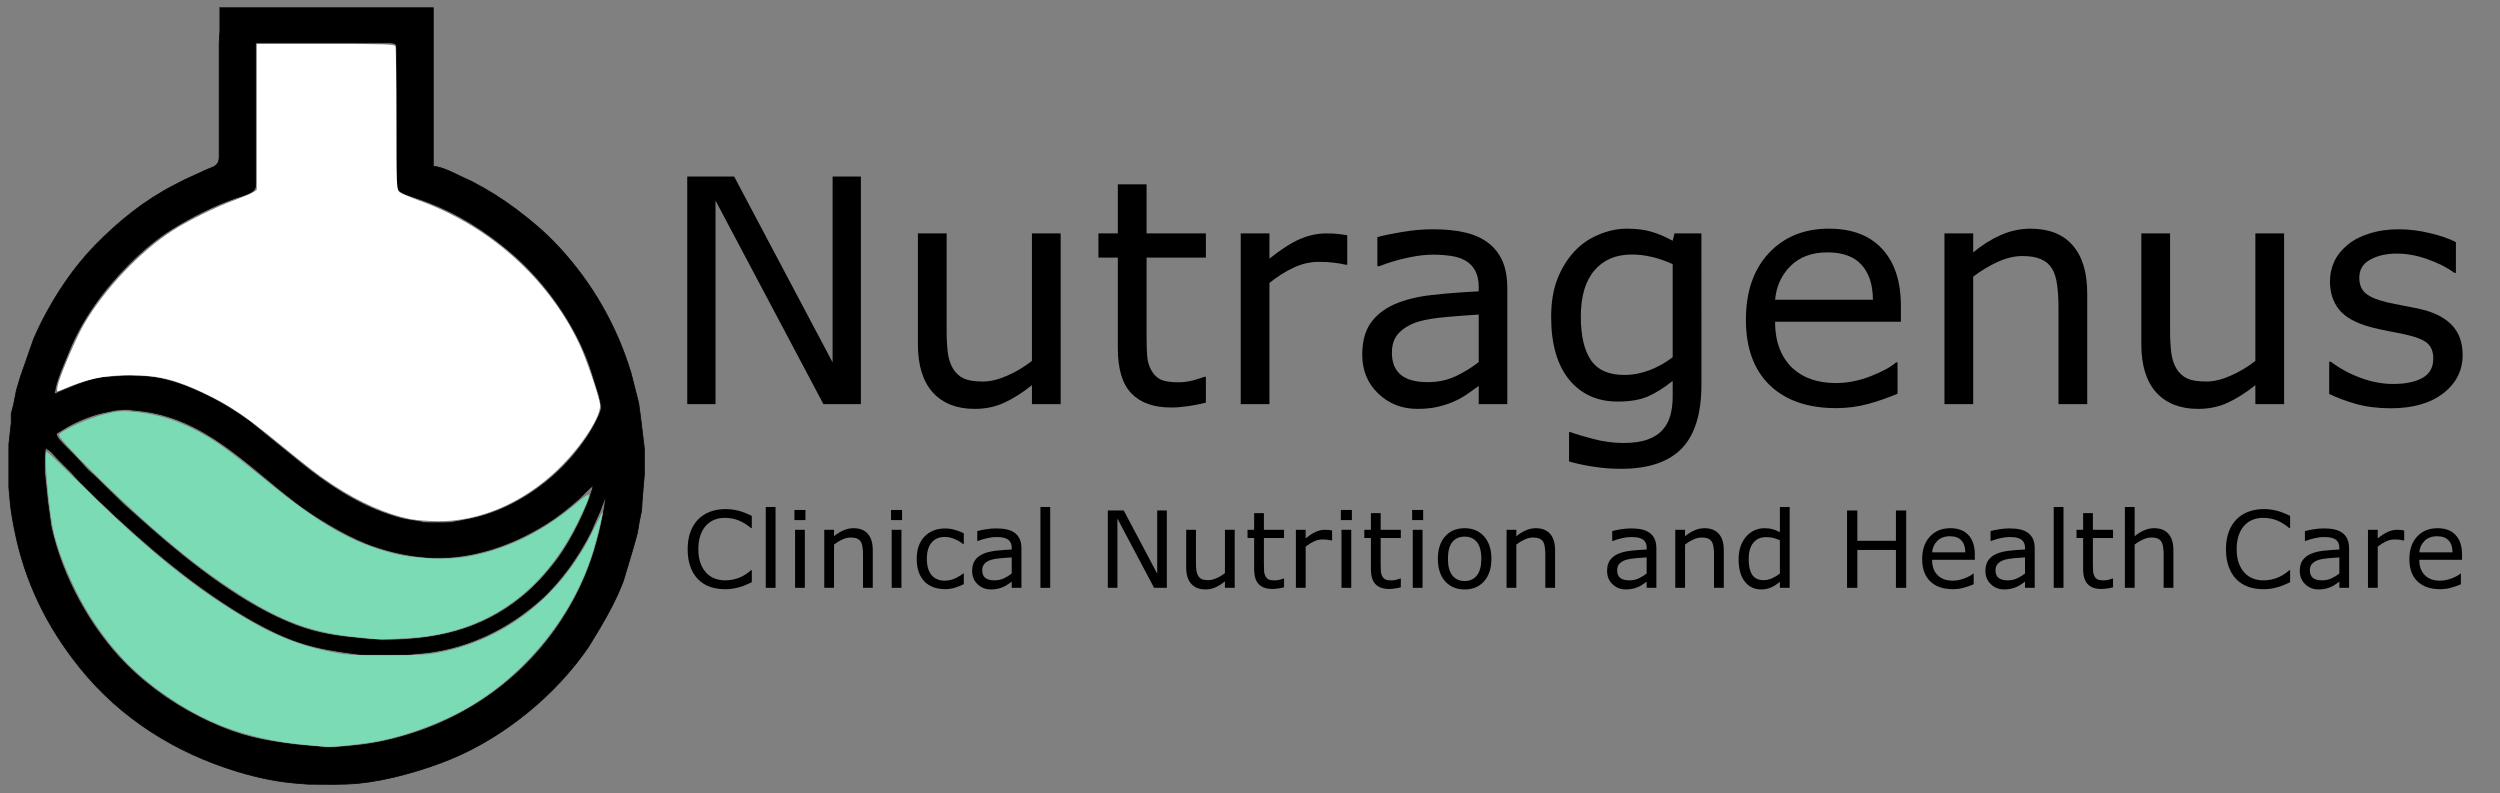
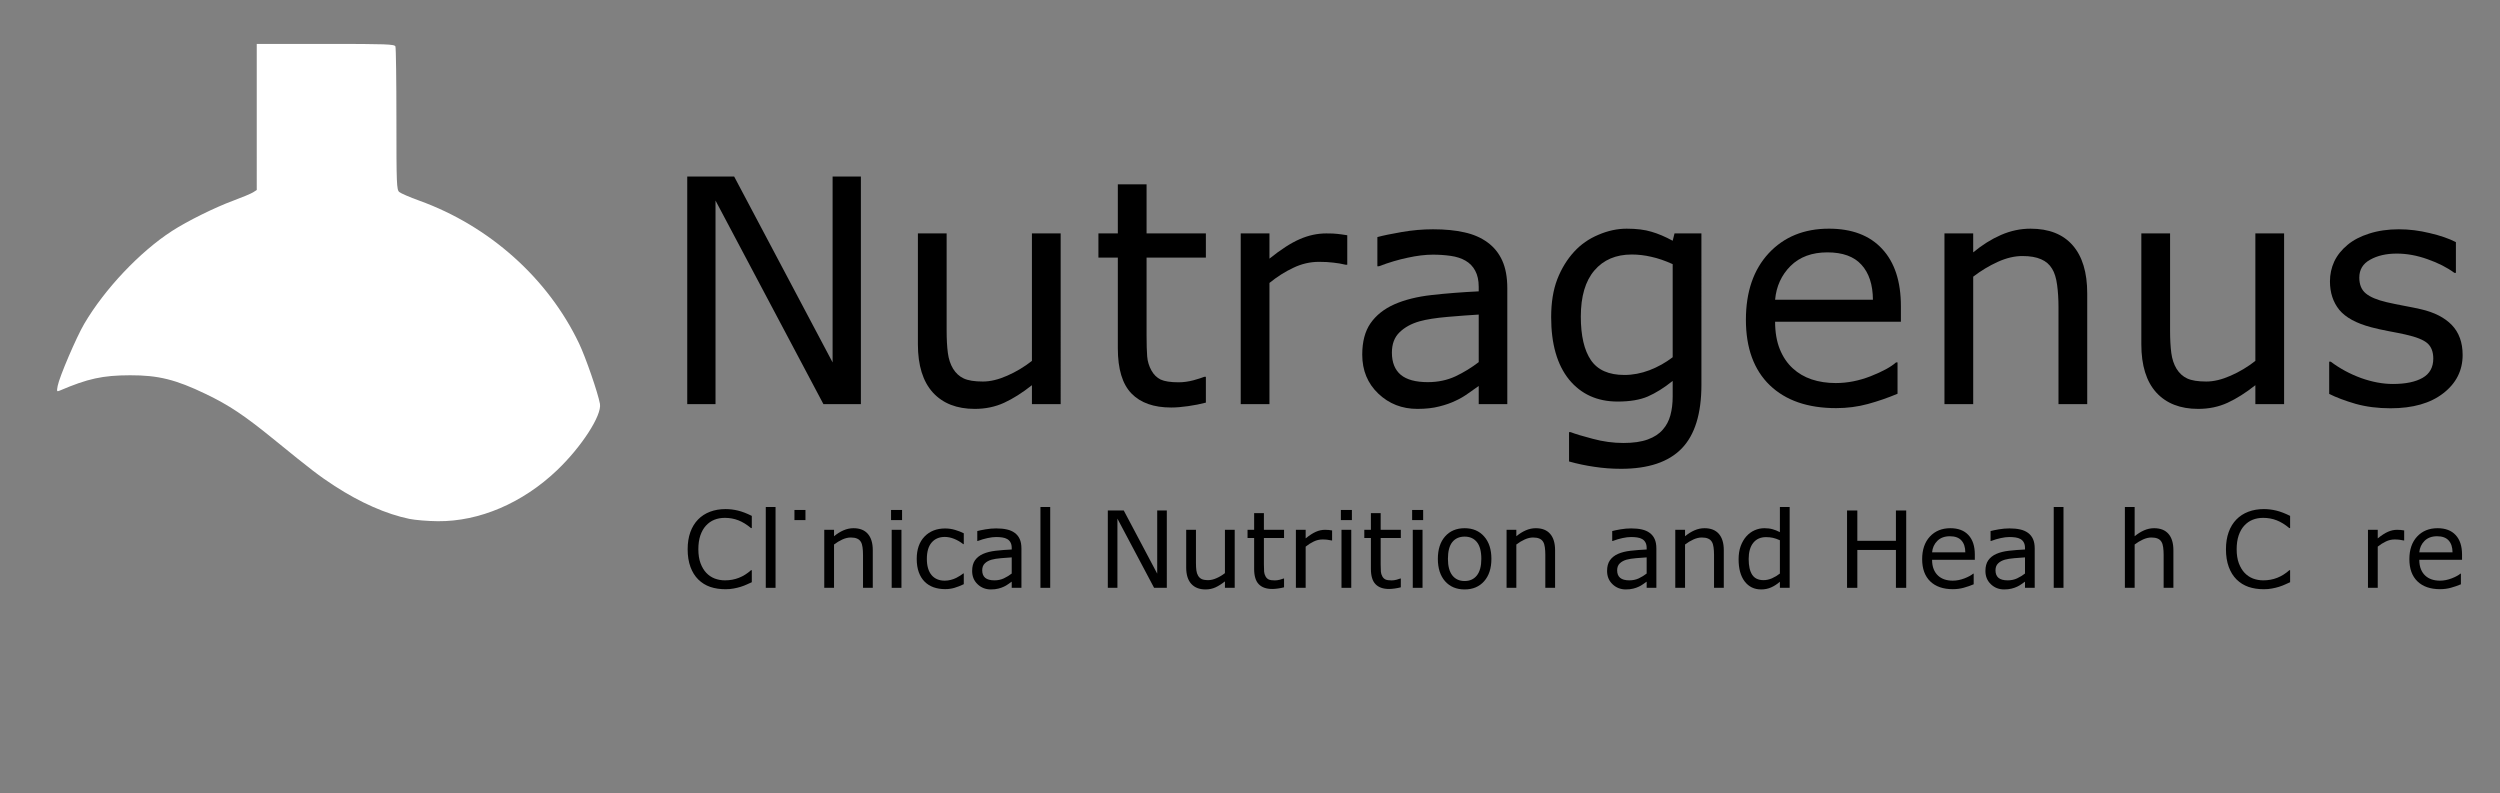
<svg xmlns="http://www.w3.org/2000/svg" width="2300" height="730" viewBox="0 0 2300 730" version="1.1" id="svg54">
  <rect x="0" y="0" width="2300" height="730" fill="#808080" stroke="none" />
  <defs id="defs58">
    <rect id="rect1441" height="643.339" width="1699.948" y="51.126" x="634.814" />
  </defs>
  <g transform="matrix(0.701,0,0,0.701,-74.564,1.521)" id="g1437">
-     <path style="fill:#000000;fill-opacity:1;fill-rule:evenodd" d="m 395,8 c 0,0 0,31 0,31 0,0 -1,15 -1,15 0,0 0,147 0,147 -0.01,4.25 0.26,8.33 -2.51,11.9 -3.23,4.16 -8.83,5.41 -13.49,7.38 0,0 -29,13.3 -29,13.3 0,0 -14,7.16 -14,7.16 -39.63,20.5 -72.94,47.44 -103.99,79.26 -32.82,33.64 -62.14,79.77 -80.58,123 0,0 -17.15,49 -17.15,49 0,0 -5.39,18 -5.39,18 0,0 -3.49,18 -3.49,18 0,0 -3.32,13 -3.32,13 0,0 0,12 0,12 0,0 -3.08,28 -3.08,28 0,0 0,57 0,57 0,0 0.91,10 0.91,10 1.31,17.84 3.21,28.61 6.69,46 13.54,67.67 42.21,126.22 85.4,180 53.65,66.8 126.39,112.23 208,136.72 26.24,7.87 52.66,13.46 80,15.37 0,0 12,0.91 12,0.91 21.89,0.03 44.23,0.91 66,-1.17 37.99,-3.62 85.7,-17.28 121,-31.84 70.55,-29.11 138.59,-84.88 181.26,-147.99 0,0 13.94,-23 13.94,-23 11.96,-19.94 23.16,-41.21 31.38,-63 0,0 12.84,-43 12.84,-43 0,0 5.57,-20 5.57,-20 0,0 2.46,-15 2.46,-15 2.32,-11.61 3.41,-12.53 3.55,-25 0,0 3,-36 3,-36 0,0 0,-35 0,-35 0,0 -4.84,-40 -4.84,-40 0,0 -2.58,-19 -2.58,-19 0,0 -9.86,-39 -9.86,-39 C 915.97,425.52 883.4,368.75 838.91,321 822.27,303.14 803.51,287.25 784,272.63 c -18.19,-13.64 -37.79,-25.95 -58,-36.37 0,0 -14,-6.52 -14,-6.52 -10.69,-5.17 -25.2,-12.75 -37,-13.74 0,0 0,-208 0,-208 0,0 -280,0 -280,0 z M 178,515 c 0.32,-14.48 12.67,-40.67 18.4,-55 17.24,-43.09 45.93,-82.33 78.6,-115 17.36,-17.36 36.1,-33.56 57,-46.58 24.2,-15.07 55.07,-30.73 82,-40.08 6.76,-2.34 23.13,-6.28 26.55,-12.44 1.65,-2.98 1.44,-6.6 1.45,-9.9 0,0 0,-182 0,-182 0,0 174,0 174,0 2.77,0 7.29,-0.32 9.4,1.74 1.94,1.9 1.59,5.73 1.6,8.26 0,0 0,32 0,32 0,0 0,138 0,138 0.01,3.86 -0.13,8.54 1.93,11.96 2.7,4.48 8.38,6.4 13.07,8.04 0,0 24,8.42 24,8.42 41.36,15.61 76.29,37.53 110,66 45.92,38.79 86.57,96.28 105.67,153.58 0,0 10.96,35 10.96,35 1.02,4.06 3.1,12.02 2.9,16 -0.27,5.31 -4.82,14.15 -7.29,19 -7.67,15.1 -18.32,30.02 -29.16,43 -33.52,40.16 -84.29,73.64 -136.08,84 -9.18,1.84 -23.05,4.99 -32,5 0,0 -23,0 -23,0 -6.59,-0.08 -6.42,-0.84 -12,-1.71 -20.64,-3.18 -20.7,-2.86 -41,-9.62 -40.95,-13.65 -81.79,-40.87 -115,-68.09 0,0 -66,-53.7 -66,-53.7 -33.41,-24.58 -82.69,-50.98 -124,-57.44 -8.72,-1.37 -32.16,-2.85 -41,-2.4 0,0 -8,0.87 -8,0.87 0,0 -21,1.53 -21,1.53 -21.08,3.3 -42.52,13.3 -62,21.56 z m 707,120 c -6.3,27.88 -29.58,73.04 -46.63,96 -13.74,18.5 -29.43,35.99 -47.37,50.54 -54.73,44.41 -115.39,56.57 -184,56.46 0,0 -24,-1.83 -24,-1.83 -31.76,-3.04 -57.7,-6.17 -88,-17.59 -67.22,-25.36 -137.37,-80.2 -191,-127.43 0,0 -34,-30.24 -34,-30.24 0,0 -40,-38.9 -40,-38.9 0,0 -8.91,-8.1 -8.91,-8.1 0,0 -8.1,-8.91 -8.1,-8.91 0,0 -11.16,-11.91 -11.16,-11.91 0,0 -12,-12.09 -12,-12.09 -4.38,-4.87 -8.04,-7.43 -9.83,-14 0,0 15,-9.14 15,-9.14 15.35,-8.57 34.64,-16.33 52,-19.4 0,0 11.75,-2.46 11.75,-2.46 0,0 14.25,-0.82 14.25,-0.82 0,0 16,1.66 16,1.66 85.13,9.1 140.22,70.19 204,119.27 25.13,19.34 63.58,42.56 93,54.44 24.19,9.77 53.01,16.72 79,18.54 0,0 10,0.91 10,0.91 53.48,0.62 102.88,-16.33 148,-44.42 15.33,-9.55 29.54,-20.86 43,-32.86 6.68,-5.97 11.35,-12.25 19,-17.72 z M 166,586 c -1.72,9.59 -1.02,22.95 -1,33 0,0 3.85,37 3.85,37 0,0 4.36,32 4.36,32 13.83,65.33 51.79,134.82 98.88,181.91 31.54,31.54 69.43,57.2 109.91,75.78 39.27,18.03 69.65,24.4 112,29.46 0,0 43,3.85 43,3.85 0,0 18,-1 18,-1 0,0 10,-0.91 10,-0.91 25.37,-1.86 50.65,-7.06 75,-14.37 93.78,-28.14 171.06,-89.68 218.3,-175.72 16.25,-29.59 26.41,-57.33 34.57,-90 2.54,-10.15 8.04,-36.33 8.13,-46 -2.35,3.84 -4.62,11.44 -6.45,16 0,0 -12.8,29 -12.8,29 -15.66,31.55 -40.32,66.45 -66.75,89.72 -41.98,36.94 -91.29,61.29 -147,68.56 0,0 -28,2.72 -28,2.72 0,0 -53,0 -53,0 -9.99,-0.02 -22.96,-2.25 -33,-3.73 -22.27,-3.28 -42.87,-7.72 -64,-15.69 C 430.1,814.96 357.71,762.27 309,720.73 274.78,691.55 241.61,660.98 210,629 c 0,0 -10.04,-11 -10.04,-11 0,0 -17.95,-18 -17.95,-18 -5.59,-5.73 -8.25,-10.96 -16.01,-14 z" stroke-width="1" stroke="#000000" fill="none" id="Selection #2" />
-     <path style="fill:#7adbb5;fill-opacity:1;fill-rule:evenodd;stroke-width:2.272" d="m 545.344,1040.407 c -78.161,-7.189 -135.857,-26.642 -193.315,-65.178 -45.746,-30.681 -76.536,-61.464 -107.038,-107.013 -27.103,-40.474 -51.786,-97.753 -58.412,-135.548 -6.768,-38.604 -11.662,-103.212 -7.819,-103.212 0.839,0 25.124,23.318 53.967,51.817 90.356,89.28 158.428,143.816 232.448,186.223 35.406,20.285 67.718,32.929 104.027,40.709 27.817,5.96 32.786,6.326 85.21,6.279 49.194,-0.045 58.447,-0.65 79.53,-5.2 91.83,-19.817 166.948,-81.056 210.323,-171.463 6.71,-13.985 12.228,-24.405 12.264,-23.155 0.1,3.542 -8.703,39.357 -13.496,54.906 -26.797,86.935 -90.238,167.318 -169.847,215.205 -35.833,21.555 -84.769,40.543 -126.727,49.174 -19.79,4.071 -65.187,9.38 -74.812,8.75 -2.595,-0.17 -14.432,-1.202 -26.305,-2.295 z" id="path838" transform="matrix(0.938,0,0,0.938,-0.001,0)" />
-     <path style="fill:#7adbb5;fill-opacity:1;fill-rule:evenodd;stroke-width:2.272" d="m 636.235,891.623 c -4.374,-0.478 -18.178,-1.944 -30.676,-3.258 C 545.999,882.102 500.897,864.416 437.692,822.539 402.026,798.909 373.424,776.893 331.815,741.042 277.987,694.663 194.215,611.493 195.969,606.172 c 1.898,-5.757 42.561,-24.093 64.854,-29.245 20.151,-4.657 23.892,-4.868 44.815,-2.53 28.84,3.223 55.457,11.502 82.628,25.7 26.478,13.837 45.701,27.629 98.491,70.668 74.397,60.654 118.873,86.135 176.552,101.149 29.865,7.774 76.857,9.65 105.854,4.226 53.43,-9.993 102.813,-34.082 148.574,-72.474 25.235,-21.171 25.497,-20.211 5.747,21.065 -45.294,94.662 -118.733,150.632 -214.536,163.503 -20.092,2.699 -61.398,4.624 -72.713,3.388 z" id="path840" transform="matrix(0.938,0,0,0.938,-0.001,0)" />
    <path style="fill:#ffffff;fill-opacity:1;fill-rule:evenodd;stroke-width:2.272" d="m 686.226,723.699 c -32.081,-6.599 -68.674,-22.696 -104.525,-45.977 -21.41,-13.904 -32.652,-22.513 -84.111,-64.417 -42.344,-34.481 -63.459,-48.586 -96.534,-64.486 -41.91,-20.147 -66.314,-26.169 -105.661,-26.072 -38.333,0.094 -59.2,4.65 -98.598,21.527 -3.917,1.678 -4.157,1.087 -2.701,-6.672 2.339,-12.47 26.106,-68.043 37.121,-86.797 28.651,-48.785 77.96,-100.923 122.94,-129.995 21.42,-13.844 59.771,-32.836 85.528,-42.353 12.498,-4.618 25.023,-9.869 27.835,-11.669 l 5.113,-3.273 V 161.315 59.115 h 96.329 c 85.743,0 96.48,0.395 97.708,3.594 0.759,1.977 1.379,47.832 1.379,101.9 0,90.809 0.303,98.566 3.976,101.72 2.187,1.878 14.713,7.288 27.835,12.023 98.288,35.463 180.227,108.688 223.798,199.997 9.201,19.283 26.308,68.762 29.17,84.37 2.911,15.877 -25.724,60.193 -60.033,92.908 -48.181,45.943 -108.678,71.809 -166.804,71.319 -13.747,-0.116 -31.641,-1.578 -39.765,-3.249 z" id="path844" transform="matrix(0.938,0,0,0.938,-0.001,0)" />
  </g>
  <g style="font-style:normal;font-weight:normal;font-size:37.5px;line-height:1.25;font-family:sans-serif;text-align:start;text-anchor:start;white-space:pre;shape-inside:url(#rect1441);fill:#000000;fill-opacity:1;stroke:none" id="text1439" transform="translate(-30.676,57.943)" aria-label="Nutragenus">
    <path id="path1628" style="font-style:normal;font-variant:normal;font-weight:normal;font-stretch:normal;font-size:288px;font-family:Raanana;-inkscape-font-specification:'Raanana, Normal';font-variant-ligatures:normal;font-variant-caps:normal;font-variant-numeric:normal;font-variant-east-asian:normal;text-align:start;text-anchor:start" d="m 822.689,313.878 h -34.453 l -99.281,-187.312 v 187.312 H 662.939 V 104.487 h 43.172 l 90.562,171 v -171 h 26.016 z" />
    <path id="path1630" style="font-style:normal;font-variant:normal;font-weight:normal;font-stretch:normal;font-size:288px;font-family:Raanana;-inkscape-font-specification:'Raanana, Normal';font-variant-ligatures:normal;font-variant-caps:normal;font-variant-numeric:normal;font-variant-east-asian:normal;text-align:start;text-anchor:start" d="m 1006.486,313.878 h -26.437 v -17.438 q -13.359,10.547 -25.594,16.172 -12.234,5.625 -27,5.625 -24.75,0 -38.531,-15.047 -13.781,-15.188 -13.781,-44.438 V 156.8 h 26.438 v 89.438 q 0,11.953 1.125,20.531 1.125,8.438 4.781,14.484 3.797,6.188 9.844,9 6.047,2.812 17.578,2.812 10.266,0 22.359,-5.344 12.234,-5.344 22.781,-13.641 V 156.8 h 26.437 z" />
    <path id="path1632" style="font-style:normal;font-variant:normal;font-weight:normal;font-stretch:normal;font-size:288px;font-family:Raanana;-inkscape-font-specification:'Raanana, Normal';font-variant-ligatures:normal;font-variant-caps:normal;font-variant-numeric:normal;font-variant-east-asian:normal;text-align:start;text-anchor:start" d="m 1140.08,312.472 q -7.453,1.969 -16.312,3.234 -8.719,1.266 -15.609,1.266 -24.047,0 -36.562,-12.938 -12.516,-12.938 -12.516,-41.484 v -83.531 h -17.859 v -22.219 h 17.859 v -45.141 h 26.438 v 45.141 h 54.562 v 22.219 h -54.562 v 71.578 q 0,12.375 0.562,19.406 0.562,6.891 3.938,12.938 3.094,5.625 8.438,8.297 5.484,2.531 16.594,2.531 6.469,0 13.5,-1.828 7.031,-1.969 10.125,-3.234 h 1.406 z" />
    <path id="path1634" style="font-style:normal;font-variant:normal;font-weight:normal;font-stretch:normal;font-size:288px;font-family:Raanana;-inkscape-font-specification:'Raanana, Normal';font-variant-ligatures:normal;font-variant-caps:normal;font-variant-numeric:normal;font-variant-east-asian:normal;text-align:start;text-anchor:start" d="m 1270.158,185.628 h -1.406 q -5.906,-1.406 -11.531,-1.969 -5.484,-0.703 -13.078,-0.703 -12.234,0 -23.625,5.484 -11.391,5.344 -21.938,13.922 v 111.516 h -26.438 V 156.8 h 26.438 v 23.203 q 15.75,-12.656 27.703,-17.859 12.094,-5.344 24.609,-5.344 6.891,0 9.984,0.422 3.094,0.281 9.281,1.266 z" />
    <path id="path1636" style="font-style:normal;font-variant:normal;font-weight:normal;font-stretch:normal;font-size:288px;font-family:Raanana;-inkscape-font-specification:'Raanana, Normal';font-variant-ligatures:normal;font-variant-caps:normal;font-variant-numeric:normal;font-variant-east-asian:normal;text-align:start;text-anchor:start" d="m 1417.393,313.878 h -26.297 v -16.734 q -3.516,2.391 -9.562,6.75 -5.906,4.219 -11.531,6.75 -6.609,3.234 -15.188,5.344 -8.578,2.25 -20.109,2.25 -21.234,0 -36,-14.062 -14.766,-14.062 -14.766,-35.859 0,-17.859 7.594,-28.828 7.734,-11.109 21.938,-17.438 14.344,-6.328 34.453,-8.578 20.109,-2.25 43.172,-3.375 v -4.078 q 0,-9 -3.234,-14.906 -3.094,-5.906 -9,-9.281 -5.625,-3.234 -13.5,-4.359 -7.875,-1.125 -16.453,-1.125 -10.406,0 -23.203,2.812 -12.797,2.672 -26.438,7.875 h -1.406 v -26.859 q 7.734,-2.109 22.359,-4.641 14.625,-2.531 28.828,-2.531 16.594,0 28.828,2.812 12.375,2.672 21.375,9.281 8.859,6.469 13.5,16.734 4.641,10.266 4.641,25.453 z m -26.297,-38.672 v -43.734 q -12.094,0.703 -28.547,2.109 -16.312,1.406 -25.875,4.078 -11.391,3.234 -18.422,10.125 -7.031,6.75 -7.031,18.703 0,13.5 8.156,20.391 8.156,6.75 24.891,6.75 13.922,0 25.453,-5.344 11.531,-5.484 21.375,-13.078 z" />
    <path id="path1638" style="font-style:normal;font-variant:normal;font-weight:normal;font-stretch:normal;font-size:288px;font-family:Raanana;-inkscape-font-specification:'Raanana, Normal';font-variant-ligatures:normal;font-variant-caps:normal;font-variant-numeric:normal;font-variant-east-asian:normal;text-align:start;text-anchor:start" d="m 1595.986,296.019 q 0,39.938 -18.141,58.641 -18.141,18.703 -55.828,18.703 -12.516,0 -24.469,-1.828 -11.812,-1.688 -23.344,-4.922 v -27 h 1.406 q 6.469,2.531 20.531,6.188 14.062,3.797 28.125,3.797 13.5,0 22.359,-3.234 8.859,-3.234 13.781,-9 4.922,-5.484 7.031,-13.219 2.109,-7.734 2.109,-17.297 v -14.344 q -11.953,9.562 -22.922,14.344 -10.828,4.641 -27.703,4.641 -28.125,0 -44.719,-20.25 -16.453,-20.391 -16.453,-57.375 0,-20.25 5.625,-34.875 5.766,-14.766 15.609,-25.453 9.141,-9.984 22.219,-15.469 13.078,-5.625 26.016,-5.625 13.641,0 22.781,2.812 9.281,2.672 19.547,8.297 l 1.688,-6.75 h 24.75 z m -26.438,-25.312 v -85.641 q -10.547,-4.781 -19.688,-6.75 -9,-2.109 -18,-2.109 -21.797,0 -34.312,14.625 -12.516,14.625 -12.516,42.469 0,26.438 9.281,40.078 9.281,13.641 30.797,13.641 11.531,0 23.062,-4.359 11.672,-4.5 21.375,-11.953 z" />
    <path id="path1640" style="font-style:normal;font-variant:normal;font-weight:normal;font-stretch:normal;font-size:288px;font-family:Raanana;-inkscape-font-specification:'Raanana, Normal';font-variant-ligatures:normal;font-variant-caps:normal;font-variant-numeric:normal;font-variant-east-asian:normal;text-align:start;text-anchor:start" d="m 1779.502,238.081 h -115.734 q 0,14.484 4.359,25.312 4.359,10.688 11.953,17.578 7.312,6.75 17.297,10.125 10.125,3.375 22.219,3.375 16.031,0 32.203,-6.328 16.312,-6.469 23.203,-12.656 h 1.406 v 28.828 q -13.359,5.625 -27.281,9.422 -13.922,3.797 -29.25,3.797 -39.094,0 -61.031,-21.094 -21.938,-21.234 -21.938,-60.188 0,-38.531 20.953,-61.172 21.094,-22.641 55.406,-22.641 31.781,0 48.938,18.562 17.297,18.562 17.297,52.734 z m -25.734,-20.25 q -0.141,-20.812 -10.547,-32.203 -10.266,-11.391 -31.359,-11.391 -21.234,0 -33.891,12.516 -12.516,12.516 -14.203,31.078 z" />
    <path id="path1642" style="font-style:normal;font-variant:normal;font-weight:normal;font-stretch:normal;font-size:288px;font-family:Raanana;-inkscape-font-specification:'Raanana, Normal';font-variant-ligatures:normal;font-variant-caps:normal;font-variant-numeric:normal;font-variant-east-asian:normal;text-align:start;text-anchor:start" d="m 1950.924,313.878 h -26.438 v -89.438 q 0,-10.828 -1.266,-20.25 -1.266,-9.562 -4.641,-14.906 -3.516,-5.906 -10.125,-8.719 -6.609,-2.953 -17.156,-2.953 -10.828,0 -22.641,5.344 -11.812,5.344 -22.641,13.641 v 117.281 h -26.438 V 156.8 h 26.438 v 17.438 q 12.375,-10.266 25.594,-16.031 13.219,-5.766 27.141,-5.766 25.453,0 38.812,15.328 13.359,15.328 13.359,44.156 z" />
    <path id="path1644" style="font-style:normal;font-variant:normal;font-weight:normal;font-stretch:normal;font-size:288px;font-family:Raanana;-inkscape-font-specification:'Raanana, Normal';font-variant-ligatures:normal;font-variant-caps:normal;font-variant-numeric:normal;font-variant-east-asian:normal;text-align:start;text-anchor:start" d="m 2132.049,313.878 h -26.438 v -17.438 q -13.359,10.547 -25.594,16.172 -12.234,5.625 -27,5.625 -24.75,0 -38.531,-15.047 -13.781,-15.188 -13.781,-44.438 V 156.8 h 26.438 v 89.438 q 0,11.953 1.125,20.531 1.125,8.438 4.781,14.484 3.797,6.188 9.844,9 6.047,2.812 17.578,2.812 10.266,0 22.359,-5.344 12.234,-5.344 22.781,-13.641 V 156.8 h 26.438 z" />
    <path id="path1646" style="font-style:normal;font-variant:normal;font-weight:normal;font-stretch:normal;font-size:288px;font-family:Raanana;-inkscape-font-specification:'Raanana, Normal';font-variant-ligatures:normal;font-variant-caps:normal;font-variant-numeric:normal;font-variant-east-asian:normal;text-align:start;text-anchor:start" d="m 2296.299,268.597 q 0,21.516 -17.859,35.297 -17.719,13.781 -48.516,13.781 -17.438,0 -32.062,-4.078 -14.484,-4.219 -24.328,-9.141 v -29.672 h 1.406 q 12.516,9.422 27.844,15.047 15.328,5.484 29.391,5.484 17.438,0 27.281,-5.625 9.844,-5.625 9.844,-17.719 0,-9.281 -5.344,-14.062 -5.344,-4.781 -20.531,-8.156 -5.625,-1.266 -14.766,-2.953 -9,-1.688 -16.453,-3.656 -20.672,-5.484 -29.391,-16.031 -8.578,-10.688 -8.578,-26.156 0,-9.703 3.938,-18.281 4.078,-8.578 12.234,-15.328 7.875,-6.609 19.969,-10.406 12.234,-3.938 27.281,-3.938 14.062,0 28.406,3.516 14.484,3.375 24.047,8.297 v 28.266 h -1.406 q -10.125,-7.453 -24.609,-12.516 -14.484,-5.203 -28.406,-5.203 -14.484,0 -24.469,5.625 -9.984,5.484 -9.984,16.453 0,9.703 6.047,14.625 5.906,4.922 19.125,8.016 7.312,1.688 16.312,3.375 9.141,1.688 15.188,3.094 18.422,4.219 28.406,14.484 9.984,10.406 9.984,27.562 z" />
  </g>
  <g style="font-style:normal;font-weight:normal;font-size:40px;line-height:1.25;font-family:sans-serif;fill:#000000;fill-opacity:1;stroke:none" id="text1626" aria-label="Clinical Nutrition and Health Care">
    <path id="path1649" style="font-style:normal;font-variant:normal;font-weight:normal;font-stretch:normal;font-size:97.867px;font-family:Raanana;-inkscape-font-specification:'Raanana, Normal';font-variant-ligatures:normal;font-variant-caps:normal;font-variant-numeric:normal;font-variant-east-asian:normal" d="m 691.66,535.641 q -2.628,1.147 -4.779,2.15 -2.103,1.004 -5.543,2.103 -2.915,0.908 -6.356,1.529 -3.393,0.669 -7.502,0.669 -7.741,0 -14.097,-2.15 -6.308,-2.198 -10.991,-6.833 -4.588,-4.54 -7.168,-11.517 -2.58,-7.025 -2.58,-16.295 0,-8.793 2.485,-15.722 2.485,-6.929 7.168,-11.708 4.54,-4.635 10.943,-7.072 6.451,-2.437 14.288,-2.437 5.734,0 11.421,1.386 5.734,1.386 12.711,4.874 v 11.23 h -0.717 q -5.878,-4.922 -11.66,-7.168 -5.782,-2.246 -12.377,-2.246 -5.4,0 -9.748,1.768 -4.301,1.72 -7.694,5.4 -3.297,3.584 -5.161,9.079 -1.816,5.448 -1.816,12.616 0,7.502 2.007,12.902 2.055,5.4 5.257,8.793 3.345,3.536 7.789,5.257 4.492,1.673 9.462,1.673 6.833,0 12.807,-2.342 5.973,-2.342 11.182,-7.025 h 0.669 z" />
    <path id="path1651" style="font-style:normal;font-variant:normal;font-weight:normal;font-stretch:normal;font-size:97.867px;font-family:Raanana;-inkscape-font-specification:'Raanana, Normal';font-variant-ligatures:normal;font-variant-caps:normal;font-variant-numeric:normal;font-variant-east-asian:normal" d="m 713.498,540.802 h -8.984 v -74.356 h 8.984 z" />
-     <path id="path1653" style="font-style:normal;font-variant:normal;font-weight:normal;font-stretch:normal;font-size:97.867px;font-family:Raanana;-inkscape-font-specification:'Raanana, Normal';font-variant-ligatures:normal;font-variant-caps:normal;font-variant-numeric:normal;font-variant-east-asian:normal" d="m 741.023,478.488 h -10.131 v -9.318 h 10.131 z m -0.573,62.314 h -8.984 v -53.377 h 8.984 z" />
+     <path id="path1653" style="font-style:normal;font-variant:normal;font-weight:normal;font-stretch:normal;font-size:97.867px;font-family:Raanana;-inkscape-font-specification:'Raanana, Normal';font-variant-ligatures:normal;font-variant-caps:normal;font-variant-numeric:normal;font-variant-east-asian:normal" d="m 741.023,478.488 h -10.131 v -9.318 h 10.131 z m -0.573,62.314 h -8.984 h 8.984 z" />
    <path id="path1655" style="font-style:normal;font-variant:normal;font-weight:normal;font-stretch:normal;font-size:97.867px;font-family:Raanana;-inkscape-font-specification:'Raanana, Normal';font-variant-ligatures:normal;font-variant-caps:normal;font-variant-numeric:normal;font-variant-east-asian:normal" d="m 802.955,540.802 h -8.984 v -30.392 q 0,-3.68 -0.43,-6.881 -0.43,-3.249 -1.577,-5.065 -1.195,-2.007 -3.441,-2.963 -2.246,-1.004 -5.83,-1.004 -3.68,0 -7.694,1.816 -4.014,1.816 -7.694,4.635 v 39.854 h -8.984 v -53.377 h 8.984 v 5.926 q 4.205,-3.488 8.697,-5.448 4.492,-1.959 9.223,-1.959 8.649,0 13.189,5.209 4.54,5.209 4.54,15.005 z" />
    <path id="path1657" style="font-style:normal;font-variant:normal;font-weight:normal;font-stretch:normal;font-size:97.867px;font-family:Raanana;-inkscape-font-specification:'Raanana, Normal';font-variant-ligatures:normal;font-variant-caps:normal;font-variant-numeric:normal;font-variant-east-asian:normal" d="m 829.906,478.488 h -10.131 v -9.318 h 10.131 z m -0.573,62.314 h -8.984 v -53.377 h 8.984 z" />
    <path id="path1659" style="font-style:normal;font-variant:normal;font-weight:normal;font-stretch:normal;font-size:97.867px;font-family:Raanana;-inkscape-font-specification:'Raanana, Normal';font-variant-ligatures:normal;font-variant-caps:normal;font-variant-numeric:normal;font-variant-east-asian:normal" d="m 886.677,537.457 q -4.492,2.15 -8.554,3.345 -4.014,1.195 -8.554,1.195 -5.782,0 -10.609,-1.673 -4.826,-1.72 -8.267,-5.161 -3.488,-3.441 -5.4,-8.697 -1.911,-5.257 -1.911,-12.281 0,-13.093 7.168,-20.548 7.216,-7.455 19.019,-7.455 4.588,0 8.984,1.29 4.444,1.29 8.124,3.154 v 9.987 h -0.478 q -4.11,-3.202 -8.506,-4.922 -4.349,-1.72 -8.506,-1.72 -7.646,0 -12.09,5.161 -4.396,5.113 -4.396,15.053 0,9.653 4.301,14.862 4.349,5.161 12.186,5.161 2.724,0 5.543,-0.717 2.819,-0.717 5.065,-1.864 1.959,-1.004 3.68,-2.103 1.72,-1.147 2.724,-1.959 h 0.478 z" />
    <path id="path1661" style="font-style:normal;font-variant:normal;font-weight:normal;font-stretch:normal;font-size:97.867px;font-family:Raanana;-inkscape-font-specification:'Raanana, Normal';font-variant-ligatures:normal;font-variant-caps:normal;font-variant-numeric:normal;font-variant-east-asian:normal" d="m 939.72,540.802 h -8.936 v -5.687 q -1.195,0.812 -3.249,2.294 -2.007,1.434 -3.918,2.294 -2.246,1.099 -5.161,1.816 -2.915,0.765 -6.833,0.765 -7.216,0 -12.233,-4.779 -5.018,-4.779 -5.018,-12.186 0,-6.069 2.58,-9.796 2.628,-3.775 7.455,-5.926 4.874,-2.15 11.708,-2.915 6.833,-0.765 14.67,-1.147 v -1.386 q 0,-3.058 -1.099,-5.065 -1.051,-2.007 -3.058,-3.154 -1.911,-1.099 -4.588,-1.481 -2.676,-0.382 -5.591,-0.382 -3.536,0 -7.885,0.956 -4.349,0.908 -8.984,2.676 h -0.478 v -9.127 q 2.628,-0.717 7.598,-1.577 4.97,-0.86 9.796,-0.86 5.639,0 9.796,0.956 4.205,0.908 7.264,3.154 3.011,2.198 4.588,5.687 1.577,3.488 1.577,8.649 z m -8.936,-13.141 v -14.862 q -4.11,0.239 -9.701,0.717 -5.543,0.478 -8.793,1.386 -3.871,1.099 -6.26,3.441 -2.389,2.294 -2.389,6.356 0,4.588 2.772,6.929 2.772,2.294 8.458,2.294 4.731,0 8.649,-1.816 3.918,-1.864 7.264,-4.444 z" />
    <path id="path1663" style="font-style:normal;font-variant:normal;font-weight:normal;font-stretch:normal;font-size:97.867px;font-family:Raanana;-inkscape-font-specification:'Raanana, Normal';font-variant-ligatures:normal;font-variant-caps:normal;font-variant-numeric:normal;font-variant-east-asian:normal" d="m 966.193,540.802 h -8.984 v -74.356 h 8.984 z" />
    <path id="path1665" style="font-style:normal;font-variant:normal;font-weight:normal;font-stretch:normal;font-size:97.867px;font-family:Raanana;-inkscape-font-specification:'Raanana, Normal';font-variant-ligatures:normal;font-variant-caps:normal;font-variant-numeric:normal;font-variant-east-asian:normal" d="m 1073.474,540.802 h -11.708 l -33.737,-63.652 v 63.652 h -8.841 v -71.154 h 14.671 l 30.774,58.108 v -58.108 h 8.841 z" />
    <path id="path1667" style="font-style:normal;font-variant:normal;font-weight:normal;font-stretch:normal;font-size:97.867px;font-family:Raanana;-inkscape-font-specification:'Raanana, Normal';font-variant-ligatures:normal;font-variant-caps:normal;font-variant-numeric:normal;font-variant-east-asian:normal" d="m 1135.931,540.802 h -8.984 v -5.926 q -4.54,3.584 -8.697,5.495 -4.157,1.911 -9.175,1.911 -8.41,0 -13.094,-5.113 -4.683,-5.161 -4.683,-15.101 v -34.645 h 8.984 v 30.392 q 0,4.062 0.382,6.977 0.382,2.867 1.625,4.922 1.29,2.103 3.345,3.058 2.055,0.956 5.973,0.956 3.488,0 7.598,-1.816 4.157,-1.816 7.741,-4.635 v -39.854 h 8.984 z" />
    <path id="path1669" style="font-style:normal;font-variant:normal;font-weight:normal;font-stretch:normal;font-size:97.867px;font-family:Raanana;-inkscape-font-specification:'Raanana, Normal';font-variant-ligatures:normal;font-variant-caps:normal;font-variant-numeric:normal;font-variant-east-asian:normal" d="m 1181.328,540.324 q -2.533,0.669 -5.543,1.099 -2.963,0.43 -5.304,0.43 -8.171,0 -12.425,-4.396 -4.253,-4.396 -4.253,-14.097 v -28.385 h -6.069 v -7.55 h 6.069 v -15.339 h 8.984 v 15.339 h 18.541 v 7.55 h -18.541 v 24.323 q 0,4.205 0.191,6.595 0.191,2.342 1.338,4.396 1.051,1.911 2.867,2.819 1.864,0.86 5.639,0.86 2.198,0 4.588,-0.621 2.389,-0.669 3.441,-1.099 h 0.478 z" />
    <path id="path1671" style="font-style:normal;font-variant:normal;font-weight:normal;font-stretch:normal;font-size:97.867px;font-family:Raanana;-inkscape-font-specification:'Raanana, Normal';font-variant-ligatures:normal;font-variant-caps:normal;font-variant-numeric:normal;font-variant-east-asian:normal" d="m 1225.53,497.22 h -0.478 q -2.007,-0.478 -3.918,-0.669 -1.864,-0.239 -4.444,-0.239 -4.157,0 -8.028,1.864 -3.871,1.816 -7.455,4.731 v 37.895 h -8.984 v -53.377 h 8.984 v 7.885 q 5.352,-4.301 9.414,-6.069 4.11,-1.816 8.363,-1.816 2.341,0 3.393,0.143 1.051,0.096 3.154,0.43 z" />
    <path id="path1673" style="font-style:normal;font-variant:normal;font-weight:normal;font-stretch:normal;font-size:97.867px;font-family:Raanana;-inkscape-font-specification:'Raanana, Normal';font-variant-ligatures:normal;font-variant-caps:normal;font-variant-numeric:normal;font-variant-east-asian:normal" d="m 1243.737,478.488 h -10.131 v -9.318 h 10.131 z m -0.574,62.314 h -8.984 v -53.377 h 8.984 z" />
    <path id="path1675" style="font-style:normal;font-variant:normal;font-weight:normal;font-stretch:normal;font-size:97.867px;font-family:Raanana;-inkscape-font-specification:'Raanana, Normal';font-variant-ligatures:normal;font-variant-caps:normal;font-variant-numeric:normal;font-variant-east-asian:normal" d="m 1288.752,540.324 q -2.533,0.669 -5.543,1.099 -2.963,0.43 -5.304,0.43 -8.171,0 -12.425,-4.396 -4.253,-4.396 -4.253,-14.097 v -28.385 h -6.069 v -7.55 h 6.069 v -15.339 h 8.984 v 15.339 h 18.541 v 7.55 h -18.541 v 24.323 q 0,4.205 0.191,6.595 0.191,2.342 1.338,4.396 1.051,1.911 2.867,2.819 1.864,0.86 5.639,0.86 2.198,0 4.588,-0.621 2.389,-0.669 3.441,-1.099 h 0.478 z" />
    <path id="path1677" style="font-style:normal;font-variant:normal;font-weight:normal;font-stretch:normal;font-size:97.867px;font-family:Raanana;-inkscape-font-specification:'Raanana, Normal';font-variant-ligatures:normal;font-variant-caps:normal;font-variant-numeric:normal;font-variant-east-asian:normal" d="m 1309.3,478.488 h -10.131 v -9.318 h 10.131 z m -0.573,62.314 h -8.984 v -53.377 h 8.984 z" />
    <path id="path1679" style="font-style:normal;font-variant:normal;font-weight:normal;font-stretch:normal;font-size:97.867px;font-family:Raanana;-inkscape-font-specification:'Raanana, Normal';font-variant-ligatures:normal;font-variant-caps:normal;font-variant-numeric:normal;font-variant-east-asian:normal" d="m 1372.091,514.137 q 0,13.046 -6.69,20.596 -6.69,7.55 -17.92,7.55 -11.325,0 -18.015,-7.55 -6.642,-7.55 -6.642,-20.596 0,-13.046 6.642,-20.596 6.69,-7.598 18.015,-7.598 11.23,0 17.92,7.598 6.69,7.55 6.69,20.596 z m -9.271,0 q 0,-10.37 -4.062,-15.387 -4.062,-5.065 -11.278,-5.065 -7.311,0 -11.373,5.065 -4.014,5.018 -4.014,15.387 0,10.035 4.062,15.244 4.062,5.161 11.325,5.161 7.168,0 11.23,-5.113 4.11,-5.161 4.11,-15.292 z" />
    <path id="path1681" style="font-style:normal;font-variant:normal;font-weight:normal;font-stretch:normal;font-size:97.867px;font-family:Raanana;-inkscape-font-specification:'Raanana, Normal';font-variant-ligatures:normal;font-variant-caps:normal;font-variant-numeric:normal;font-variant-east-asian:normal" d="m 1430.678,540.802 h -8.984 v -30.392 q 0,-3.68 -0.43,-6.881 -0.43,-3.249 -1.577,-5.065 -1.195,-2.007 -3.441,-2.963 -2.246,-1.004 -5.83,-1.004 -3.679,0 -7.694,1.816 -4.014,1.816 -7.694,4.635 v 39.854 h -8.984 v -53.377 h 8.984 v 5.926 q 4.205,-3.488 8.697,-5.448 4.492,-1.959 9.223,-1.959 8.649,0 13.189,5.209 4.54,5.209 4.54,15.005 z" />
    <path id="path1683" style="font-style:normal;font-variant:normal;font-weight:normal;font-stretch:normal;font-size:97.867px;font-family:Raanana;-inkscape-font-specification:'Raanana, Normal';font-variant-ligatures:normal;font-variant-caps:normal;font-variant-numeric:normal;font-variant-east-asian:normal" d="m 1523.861,540.802 h -8.936 v -5.687 q -1.195,0.812 -3.249,2.294 -2.007,1.434 -3.918,2.294 -2.246,1.099 -5.161,1.816 -2.915,0.765 -6.833,0.765 -7.216,0 -12.233,-4.779 -5.018,-4.779 -5.018,-12.186 0,-6.069 2.58,-9.796 2.628,-3.775 7.455,-5.926 4.874,-2.15 11.708,-2.915 6.833,-0.765 14.67,-1.147 v -1.386 q 0,-3.058 -1.099,-5.065 -1.051,-2.007 -3.058,-3.154 -1.911,-1.099 -4.588,-1.481 -2.676,-0.382 -5.591,-0.382 -3.536,0 -7.885,0.956 -4.349,0.908 -8.984,2.676 h -0.478 v -9.127 q 2.628,-0.717 7.598,-1.577 4.97,-0.86 9.796,-0.86 5.639,0 9.796,0.956 4.205,0.908 7.263,3.154 3.011,2.198 4.588,5.687 1.577,3.488 1.577,8.649 z m -8.936,-13.141 v -14.862 q -4.11,0.239 -9.701,0.717 -5.543,0.478 -8.793,1.386 -3.871,1.099 -6.26,3.441 -2.389,2.294 -2.389,6.356 0,4.588 2.772,6.929 2.772,2.294 8.458,2.294 4.731,0 8.649,-1.816 3.918,-1.864 7.263,-4.444 z" />
    <path id="path1685" style="font-style:normal;font-variant:normal;font-weight:normal;font-stretch:normal;font-size:97.867px;font-family:Raanana;-inkscape-font-specification:'Raanana, Normal';font-variant-ligatures:normal;font-variant-caps:normal;font-variant-numeric:normal;font-variant-east-asian:normal" d="m 1585.888,540.802 h -8.984 v -30.392 q 0,-3.68 -0.43,-6.881 -0.43,-3.249 -1.577,-5.065 -1.195,-2.007 -3.441,-2.963 -2.246,-1.004 -5.83,-1.004 -3.68,0 -7.694,1.816 -4.014,1.816 -7.694,4.635 v 39.854 h -8.984 v -53.377 h 8.984 v 5.926 q 4.205,-3.488 8.697,-5.448 4.492,-1.959 9.223,-1.959 8.649,0 13.189,5.209 4.54,5.209 4.54,15.005 z" />
    <path id="path1687" style="font-style:normal;font-variant:normal;font-weight:normal;font-stretch:normal;font-size:97.867px;font-family:Raanana;-inkscape-font-specification:'Raanana, Normal';font-variant-ligatures:normal;font-variant-caps:normal;font-variant-numeric:normal;font-variant-east-asian:normal" d="m 1646.482,540.802 h -8.984 v -5.591 q -3.871,3.345 -8.076,5.209 -4.205,1.864 -9.127,1.864 -9.557,0 -15.196,-7.359 -5.591,-7.359 -5.591,-20.405 0,-6.786 1.911,-12.09 1.959,-5.304 5.256,-9.032 3.249,-3.632 7.55,-5.543 4.349,-1.911 8.984,-1.911 4.205,0 7.455,0.908 3.249,0.86 6.833,2.724 v -23.129 h 8.984 z m -8.984,-13.141 v -30.631 q -3.632,-1.625 -6.499,-2.246 -2.867,-0.621 -6.26,-0.621 -7.55,0 -11.755,5.257 -4.205,5.257 -4.205,14.909 0,9.51 3.249,14.479 3.249,4.922 10.418,4.922 3.823,0 7.741,-1.673 3.918,-1.72 7.311,-4.396 z" />
    <path id="path1689" style="font-style:normal;font-variant:normal;font-weight:normal;font-stretch:normal;font-size:97.867px;font-family:Raanana;-inkscape-font-specification:'Raanana, Normal';font-variant-ligatures:normal;font-variant-caps:normal;font-variant-numeric:normal;font-variant-east-asian:normal" d="m 1753.714,540.802 h -9.462 V 505.965 h -35.505 v 34.836 h -9.462 v -71.154 h 9.462 v 27.907 h 35.505 v -27.907 h 9.462 z" />
    <path id="path1691" style="font-style:normal;font-variant:normal;font-weight:normal;font-stretch:normal;font-size:97.867px;font-family:Raanana;-inkscape-font-specification:'Raanana, Normal';font-variant-ligatures:normal;font-variant-caps:normal;font-variant-numeric:normal;font-variant-east-asian:normal" d="m 1816.84,515.045 h -39.328 q 0,4.922 1.481,8.602 1.481,3.632 4.062,5.973 2.485,2.294 5.878,3.441 3.441,1.147 7.55,1.147 5.448,0 10.943,-2.15 5.543,-2.198 7.885,-4.301 h 0.478 v 9.796 q -4.54,1.911 -9.271,3.202 -4.731,1.29 -9.94,1.29 -13.285,0 -20.739,-7.168 -7.455,-7.216 -7.455,-20.453 0,-13.093 7.12,-20.787 7.168,-7.694 18.828,-7.694 10.8,0 16.63,6.308 5.878,6.308 5.878,17.92 z m -8.745,-6.881 q -0.048,-7.072 -3.584,-10.943 -3.488,-3.871 -10.656,-3.871 -7.216,0 -11.517,4.253 -4.253,4.253 -4.827,10.561 z" />
    <path id="path1693" style="font-style:normal;font-variant:normal;font-weight:normal;font-stretch:normal;font-size:97.867px;font-family:Raanana;-inkscape-font-specification:'Raanana, Normal';font-variant-ligatures:normal;font-variant-caps:normal;font-variant-numeric:normal;font-variant-east-asian:normal" d="m 1871.938,540.802 h -8.936 v -5.687 q -1.195,0.812 -3.249,2.294 -2.007,1.434 -3.918,2.294 -2.246,1.099 -5.161,1.816 -2.915,0.765 -6.833,0.765 -7.216,0 -12.233,-4.779 -5.018,-4.779 -5.018,-12.186 0,-6.069 2.58,-9.796 2.628,-3.775 7.455,-5.926 4.874,-2.15 11.708,-2.915 6.833,-0.765 14.671,-1.147 v -1.386 q 0,-3.058 -1.099,-5.065 -1.051,-2.007 -3.058,-3.154 -1.911,-1.099 -4.588,-1.481 -2.676,-0.382 -5.591,-0.382 -3.536,0 -7.885,0.956 -4.349,0.908 -8.984,2.676 h -0.478 v -9.127 q 2.628,-0.717 7.598,-1.577 4.97,-0.86 9.796,-0.86 5.639,0 9.796,0.956 4.205,0.908 7.263,3.154 3.01,2.198 4.588,5.687 1.577,3.488 1.577,8.649 z m -8.936,-13.141 v -14.862 q -4.11,0.239 -9.701,0.717 -5.543,0.478 -8.793,1.386 -3.871,1.099 -6.26,3.441 -2.389,2.294 -2.389,6.356 0,4.588 2.772,6.929 2.772,2.294 8.458,2.294 4.731,0 8.649,-1.816 3.918,-1.864 7.264,-4.444 z" />
    <path id="path1695" style="font-style:normal;font-variant:normal;font-weight:normal;font-stretch:normal;font-size:97.867px;font-family:Raanana;-inkscape-font-specification:'Raanana, Normal';font-variant-ligatures:normal;font-variant-caps:normal;font-variant-numeric:normal;font-variant-east-asian:normal" d="m 1898.412,540.802 h -8.984 v -74.356 h 8.984 z" />
-     <path id="path1697" style="font-style:normal;font-variant:normal;font-weight:normal;font-stretch:normal;font-size:97.867px;font-family:Raanana;-inkscape-font-specification:'Raanana, Normal';font-variant-ligatures:normal;font-variant-caps:normal;font-variant-numeric:normal;font-variant-east-asian:normal" d="m 1944,540.324 q -2.533,0.669 -5.543,1.099 -2.963,0.43 -5.304,0.43 -8.171,0 -12.425,-4.396 -4.253,-4.396 -4.253,-14.097 v -28.385 h -6.069 v -7.55 h 6.069 v -15.339 h 8.984 v 15.339 H 1944 v 7.55 h -18.541 v 24.323 q 0,4.205 0.191,6.595 0.191,2.342 1.338,4.396 1.051,1.911 2.867,2.819 1.864,0.86 5.639,0.86 2.198,0 4.588,-0.621 2.389,-0.669 3.441,-1.099 H 1944 Z" />
    <path id="path1699" style="font-style:normal;font-variant:normal;font-weight:normal;font-stretch:normal;font-size:97.867px;font-family:Raanana;-inkscape-font-specification:'Raanana, Normal';font-variant-ligatures:normal;font-variant-caps:normal;font-variant-numeric:normal;font-variant-east-asian:normal" d="m 1999.528,540.802 h -8.984 v -30.392 q 0,-3.68 -0.43,-6.881 -0.43,-3.249 -1.577,-5.065 -1.195,-2.007 -3.441,-2.963 -2.246,-1.004 -5.83,-1.004 -3.679,0 -7.694,1.816 -4.014,1.816 -7.694,4.635 v 39.854 h -8.984 v -74.356 h 8.984 v 26.904 q 4.205,-3.488 8.697,-5.448 4.492,-1.959 9.223,-1.959 8.649,0 13.189,5.209 4.54,5.209 4.54,15.005 z" />
    <path id="path1701" style="font-style:normal;font-variant:normal;font-weight:normal;font-stretch:normal;font-size:97.867px;font-family:Raanana;-inkscape-font-specification:'Raanana, Normal';font-variant-ligatures:normal;font-variant-caps:normal;font-variant-numeric:normal;font-variant-east-asian:normal" d="m 2106.904,535.641 q -2.628,1.147 -4.779,2.15 -2.103,1.004 -5.543,2.103 -2.915,0.908 -6.356,1.529 -3.393,0.669 -7.503,0.669 -7.741,0 -14.097,-2.15 -6.308,-2.198 -10.991,-6.833 -4.588,-4.54 -7.168,-11.517 -2.58,-7.025 -2.58,-16.295 0,-8.793 2.485,-15.722 2.485,-6.929 7.168,-11.708 4.54,-4.635 10.943,-7.072 6.451,-2.437 14.288,-2.437 5.734,0 11.421,1.386 5.734,1.386 12.711,4.874 v 11.23 h -0.717 q -5.878,-4.922 -11.66,-7.168 -5.782,-2.246 -12.377,-2.246 -5.4,0 -9.748,1.768 -4.301,1.72 -7.694,5.4 -3.297,3.584 -5.161,9.079 -1.816,5.448 -1.816,12.616 0,7.502 2.007,12.902 2.055,5.4 5.257,8.793 3.345,3.536 7.789,5.257 4.492,1.673 9.462,1.673 6.833,0 12.807,-2.342 5.973,-2.342 11.182,-7.025 h 0.669 z" />
-     <path id="path1703" style="font-style:normal;font-variant:normal;font-weight:normal;font-stretch:normal;font-size:97.867px;font-family:Raanana;-inkscape-font-specification:'Raanana, Normal';font-variant-ligatures:normal;font-variant-caps:normal;font-variant-numeric:normal;font-variant-east-asian:normal" d="m 2161.142,540.802 h -8.936 v -5.687 q -1.195,0.812 -3.249,2.294 -2.007,1.434 -3.918,2.294 -2.246,1.099 -5.161,1.816 -2.915,0.765 -6.833,0.765 -7.216,0 -12.233,-4.779 -5.018,-4.779 -5.018,-12.186 0,-6.069 2.58,-9.796 2.628,-3.775 7.455,-5.926 4.874,-2.15 11.708,-2.915 6.833,-0.765 14.67,-1.147 v -1.386 q 0,-3.058 -1.099,-5.065 -1.051,-2.007 -3.058,-3.154 -1.911,-1.099 -4.588,-1.481 -2.676,-0.382 -5.591,-0.382 -3.536,0 -7.885,0.956 -4.349,0.908 -8.984,2.676 h -0.478 v -9.127 q 2.628,-0.717 7.598,-1.577 4.97,-0.86 9.796,-0.86 5.639,0 9.796,0.956 4.205,0.908 7.263,3.154 3.011,2.198 4.588,5.687 1.577,3.488 1.577,8.649 z m -8.936,-13.141 v -14.862 q -4.11,0.239 -9.701,0.717 -5.543,0.478 -8.793,1.386 -3.871,1.099 -6.26,3.441 -2.389,2.294 -2.389,6.356 0,4.588 2.772,6.929 2.772,2.294 8.458,2.294 4.731,0 8.649,-1.816 3.918,-1.864 7.263,-4.444 z" />
    <path id="path1705" style="font-style:normal;font-variant:normal;font-weight:normal;font-stretch:normal;font-size:97.867px;font-family:Raanana;-inkscape-font-specification:'Raanana, Normal';font-variant-ligatures:normal;font-variant-caps:normal;font-variant-numeric:normal;font-variant-east-asian:normal" d="m 2211.843,497.22 h -0.478 q -2.007,-0.478 -3.918,-0.669 -1.864,-0.239 -4.444,-0.239 -4.157,0 -8.028,1.864 -3.871,1.816 -7.455,4.731 v 37.895 h -8.984 v -53.377 h 8.984 v 7.885 q 5.352,-4.301 9.414,-6.069 4.11,-1.816 8.363,-1.816 2.341,0 3.393,0.143 1.051,0.096 3.154,0.43 z" />
    <path id="path1707" style="font-style:normal;font-variant:normal;font-weight:normal;font-stretch:normal;font-size:97.867px;font-family:Raanana;-inkscape-font-specification:'Raanana, Normal';font-variant-ligatures:normal;font-variant-caps:normal;font-variant-numeric:normal;font-variant-east-asian:normal" d="m 2265.077,515.045 h -39.328 q 0,4.922 1.481,8.602 1.481,3.632 4.062,5.973 2.485,2.294 5.878,3.441 3.441,1.147 7.55,1.147 5.448,0 10.943,-2.15 5.543,-2.198 7.885,-4.301 h 0.478 v 9.796 q -4.54,1.911 -9.271,3.202 -4.731,1.29 -9.94,1.29 -13.285,0 -20.739,-7.168 -7.455,-7.216 -7.455,-20.453 0,-13.093 7.12,-20.787 7.168,-7.694 18.828,-7.694 10.8,0 16.63,6.308 5.878,6.308 5.878,17.92 z m -8.745,-6.881 q -0.048,-7.072 -3.584,-10.943 -3.489,-3.871 -10.656,-3.871 -7.216,0 -11.517,4.253 -4.253,4.253 -4.826,10.561 z" />
  </g>
</svg>